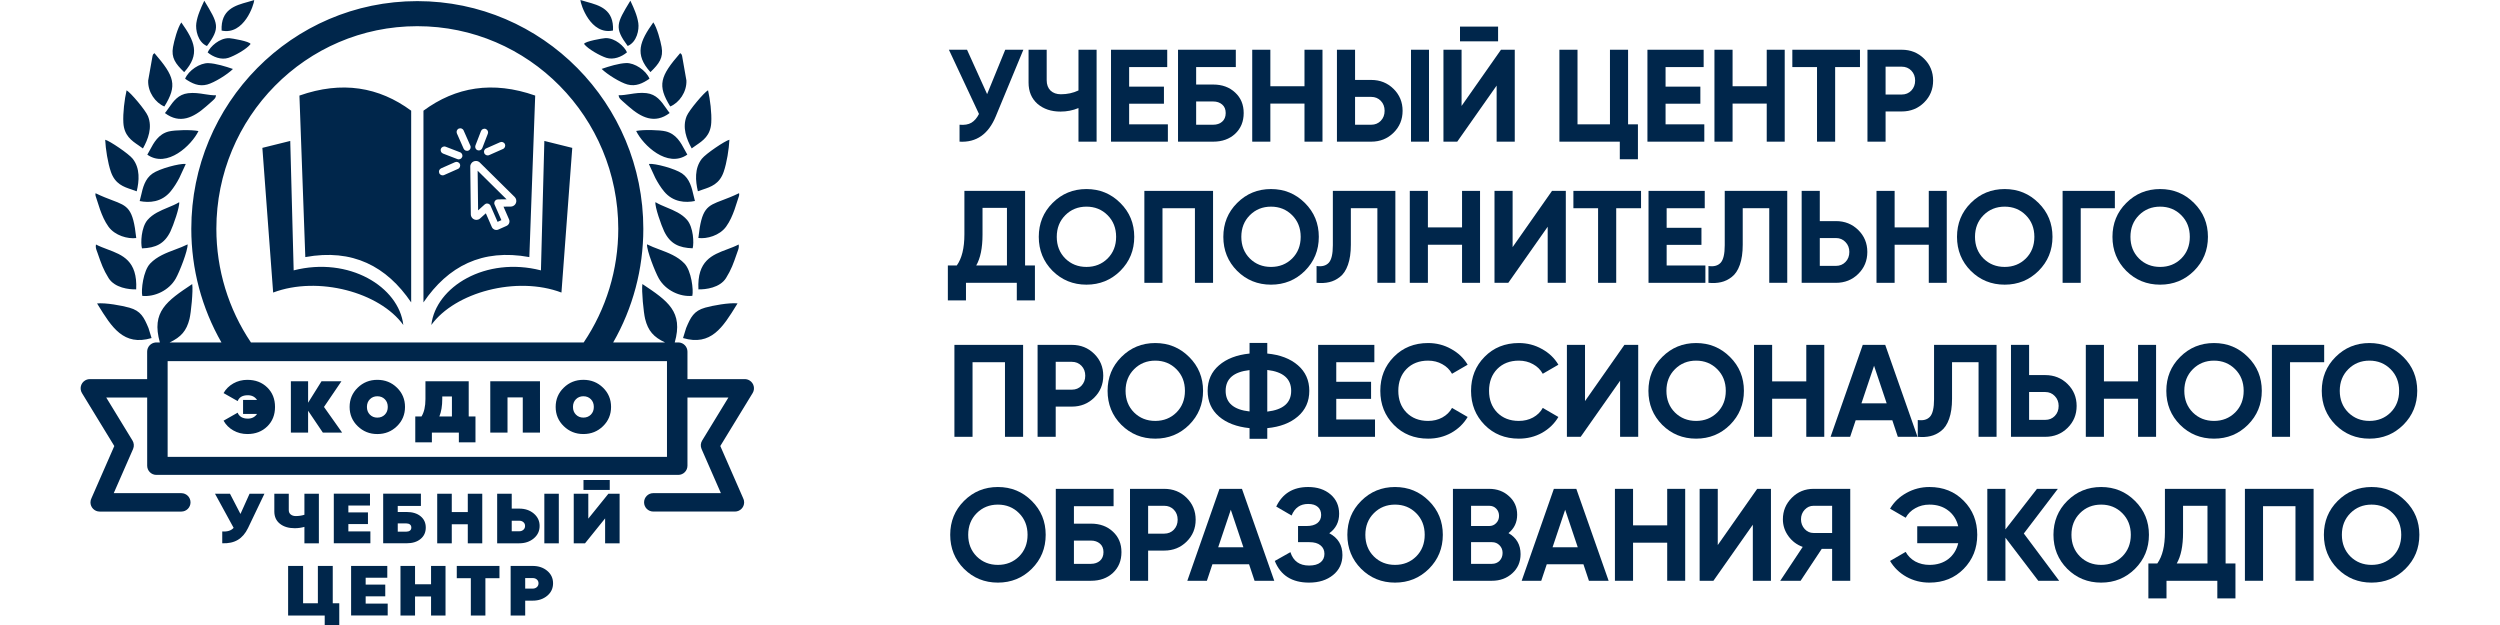
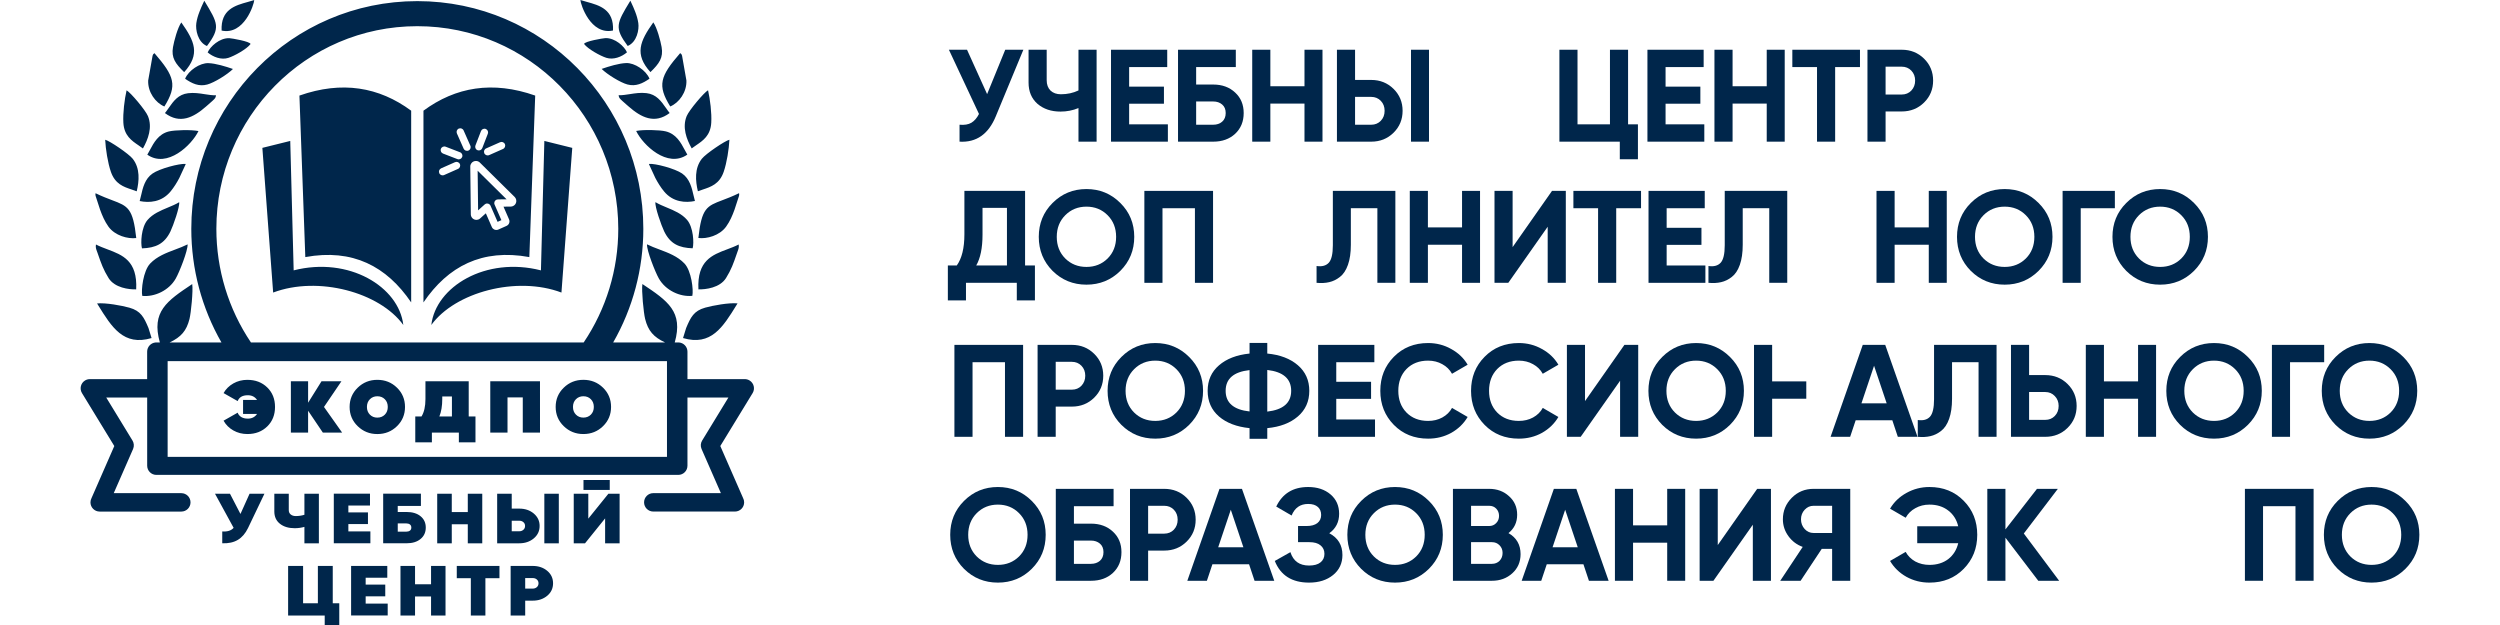
<svg xmlns="http://www.w3.org/2000/svg" width="200" height="50" viewBox="0 0 200 50" fill="none">
  <path d="M80.419 3.979H81.869L79.663 9.306C79.074 10.735 78.108 11.411 76.763 11.333V9.978C77.155 10.013 77.471 9.961 77.709 9.821C77.954 9.673 78.157 9.439 78.318 9.117L75.912 3.979H77.362L78.969 7.53L80.419 3.979Z" fill="#00264B" />
  <path d="M86.278 3.979H87.728V11.333H86.278V8.644C85.829 8.833 85.35 8.927 84.838 8.927C84.096 8.927 83.483 8.721 83 8.308C82.523 7.887 82.285 7.32 82.285 6.606V3.979H83.735V6.416C83.735 6.767 83.837 7.043 84.04 7.246C84.25 7.443 84.527 7.541 84.87 7.541C85.381 7.541 85.85 7.439 86.278 7.236V3.979Z" fill="#00264B" />
  <path d="M90.331 9.947H93.43V11.333H88.881V3.979H93.378V5.366H90.331V6.931H93.115V8.297H90.331V9.947Z" fill="#00264B" />
  <path d="M97.058 6.763C97.772 6.763 98.357 6.977 98.812 7.404C99.268 7.824 99.495 8.371 99.495 9.043C99.495 9.722 99.268 10.276 98.812 10.703C98.357 11.123 97.772 11.333 97.058 11.333H94.242V3.979H98.865V5.366H95.692V6.763H97.058ZM97.058 9.978C97.345 9.978 97.583 9.898 97.772 9.736C97.962 9.568 98.056 9.337 98.056 9.043C98.056 8.749 97.962 8.521 97.772 8.36C97.583 8.199 97.345 8.118 97.058 8.118H95.692V9.978H97.058Z" fill="#00264B" />
  <path d="M104.359 3.979H105.799V11.333H104.359V8.287H101.628V11.333H100.178V3.979H101.628V6.9H104.359V3.979Z" fill="#00264B" />
  <path d="M106.955 11.333V3.979H108.405V6.395H109.697C110.404 6.395 111 6.634 111.483 7.11C111.966 7.586 112.208 8.171 112.208 8.864C112.208 9.558 111.966 10.143 111.483 10.619C111 11.095 110.404 11.333 109.697 11.333H106.955ZM112.88 11.333V3.979H114.32V11.333H112.88ZM108.405 9.978H109.697C110.005 9.978 110.261 9.873 110.464 9.663C110.667 9.453 110.769 9.187 110.769 8.864C110.769 8.542 110.667 8.276 110.464 8.066C110.261 7.856 110.005 7.751 109.697 7.751H108.405V9.978Z" fill="#00264B" />
-   <path d="M116.8 3.307V2.13H119.847V3.307H116.8ZM119.731 11.333V6.847L116.579 11.333H115.476V3.979H116.926V8.476L120.078 3.979H121.181V11.333H119.731Z" fill="#00264B" />
  <path d="M130.246 9.947H131.034V12.741H129.584V11.333H124.752V3.979H126.201V9.947H128.797V3.979H130.246V9.947Z" fill="#00264B" />
  <path d="M133.245 9.947H136.345V11.333H131.795V3.979H136.292V5.366H133.245V6.931H136.029V8.297H133.245V9.947Z" fill="#00264B" />
  <path d="M141.338 3.979H142.777V11.333H141.338V8.287H138.606V11.333H137.156V3.979H138.606V6.9H141.338V3.979Z" fill="#00264B" />
  <path d="M148.798 3.979V5.366H146.812V11.333H145.362V5.366H143.387V3.979H148.798Z" fill="#00264B" />
  <path d="M152.139 3.979C152.847 3.979 153.442 4.217 153.925 4.693C154.409 5.17 154.65 5.755 154.65 6.448C154.65 7.141 154.409 7.726 153.925 8.203C153.442 8.679 152.847 8.917 152.139 8.917H150.847V11.333H149.397V3.979H152.139ZM152.139 7.562C152.447 7.562 152.703 7.457 152.906 7.246C153.109 7.029 153.211 6.763 153.211 6.448C153.211 6.126 153.109 5.86 152.906 5.65C152.703 5.439 152.447 5.334 152.139 5.334H150.847V7.562H152.139Z" fill="#00264B" />
  <path d="M82.006 21.239H82.794V24.034H81.344V22.626H77.278V24.034H75.828V21.239H76.542C76.949 20.672 77.152 19.841 77.152 18.749V15.271H82.006V21.239ZM78.097 21.239H80.556V16.627H78.602V18.77C78.602 19.834 78.433 20.657 78.097 21.239Z" fill="#00264B" />
  <path d="M89.626 21.67C88.884 22.405 87.98 22.773 86.916 22.773C85.851 22.773 84.948 22.405 84.205 21.67C83.47 20.927 83.102 20.02 83.102 18.948C83.102 17.877 83.47 16.973 84.205 16.238C84.948 15.495 85.851 15.124 86.916 15.124C87.98 15.124 88.884 15.495 89.626 16.238C90.369 16.973 90.74 17.877 90.74 18.948C90.74 20.02 90.369 20.927 89.626 21.67ZM85.224 20.682C85.679 21.13 86.243 21.354 86.916 21.354C87.588 21.354 88.152 21.13 88.607 20.682C89.062 20.227 89.29 19.649 89.29 18.948C89.29 18.248 89.062 17.67 88.607 17.215C88.152 16.76 87.588 16.532 86.916 16.532C86.243 16.532 85.679 16.76 85.224 17.215C84.769 17.67 84.541 18.248 84.541 18.948C84.541 19.649 84.769 20.227 85.224 20.682Z" fill="#00264B" />
  <path d="M97.044 15.271V22.626H95.594V16.658H92.999V22.626H91.549V15.271H97.044Z" fill="#00264B" />
-   <path d="M104.391 21.67C103.648 22.405 102.745 22.773 101.68 22.773C100.616 22.773 99.712 22.405 98.97 21.67C98.234 20.927 97.867 20.02 97.867 18.948C97.867 17.877 98.234 16.973 98.97 16.238C99.712 15.495 100.616 15.124 101.68 15.124C102.745 15.124 103.648 15.495 104.391 16.238C105.133 16.973 105.505 17.877 105.505 18.948C105.505 20.02 105.133 20.927 104.391 21.67ZM99.989 20.682C100.444 21.13 101.008 21.354 101.68 21.354C102.353 21.354 102.917 21.13 103.372 20.682C103.827 20.227 104.055 19.649 104.055 18.948C104.055 18.248 103.827 17.67 103.372 17.215C102.917 16.76 102.353 16.532 101.68 16.532C101.008 16.532 100.444 16.76 99.989 17.215C99.534 17.67 99.306 18.248 99.306 18.948C99.306 19.649 99.534 20.227 99.989 20.682Z" fill="#00264B" />
  <path d="M105.325 22.626V21.281C105.76 21.344 106.085 21.256 106.303 21.018C106.52 20.78 106.628 20.314 106.628 19.621V15.271H111.629V22.626H110.19V16.658H108.068V19.579C108.068 20.216 107.991 20.752 107.836 21.186C107.682 21.621 107.469 21.943 107.196 22.153C106.929 22.363 106.642 22.503 106.334 22.573C106.033 22.643 105.697 22.661 105.325 22.626Z" fill="#00264B" />
  <path d="M116.964 15.271H118.403V22.626H116.964V19.579H114.232V22.626H112.783V15.271H114.232V18.192H116.964V15.271Z" fill="#00264B" />
  <path d="M123.815 22.626V18.14L120.663 22.626H119.56V15.271H121.009V19.768L124.161 15.271H125.265V22.626H123.815Z" fill="#00264B" />
  <path d="M131.283 15.271V16.658H129.297V22.626H127.847V16.658H125.872V15.271H131.283Z" fill="#00264B" />
  <path d="M133.332 21.239H136.432V22.626H131.882V15.271H136.379V16.658H133.332V18.224H136.116V19.589H133.332V21.239Z" fill="#00264B" />
  <path d="M136.676 22.626V21.281C137.11 21.344 137.436 21.256 137.653 21.018C137.87 20.78 137.979 20.314 137.979 19.621V15.271H142.98V22.626H141.54V16.658H139.418V19.579C139.418 20.216 139.341 20.752 139.187 21.186C139.033 21.621 138.819 21.943 138.546 22.153C138.28 22.363 137.993 22.503 137.685 22.573C137.383 22.643 137.047 22.661 136.676 22.626Z" fill="#00264B" />
-   <path d="M146.875 17.688C147.583 17.688 148.178 17.926 148.661 18.402C149.145 18.878 149.386 19.463 149.386 20.157C149.386 20.85 149.145 21.435 148.661 21.911C148.178 22.388 147.583 22.626 146.875 22.626H144.133V15.271H145.583V17.688H146.875ZM146.875 21.27C147.184 21.27 147.439 21.165 147.642 20.955C147.845 20.745 147.947 20.479 147.947 20.157C147.947 19.841 147.845 19.579 147.642 19.369C147.439 19.152 147.184 19.043 146.875 19.043H145.583V21.27H146.875Z" fill="#00264B" />
  <path d="M154.302 15.271H155.741V22.626H154.302V19.579H151.57V22.626H150.12V15.271H151.57V18.192H154.302V15.271Z" fill="#00264B" />
  <path d="M163.085 21.67C162.343 22.405 161.439 22.773 160.375 22.773C159.31 22.773 158.407 22.405 157.664 21.67C156.929 20.927 156.561 20.02 156.561 18.948C156.561 17.877 156.929 16.973 157.664 16.238C158.407 15.495 159.31 15.124 160.375 15.124C161.439 15.124 162.343 15.495 163.085 16.238C163.828 16.973 164.199 17.877 164.199 18.948C164.199 20.02 163.828 20.927 163.085 21.67ZM158.683 20.682C159.138 21.13 159.702 21.354 160.375 21.354C161.047 21.354 161.611 21.13 162.066 20.682C162.522 20.227 162.749 19.649 162.749 18.948C162.749 18.248 162.522 17.67 162.066 17.215C161.611 16.76 161.047 16.532 160.375 16.532C159.702 16.532 159.138 16.76 158.683 17.215C158.228 17.67 158 18.248 158 18.948C158 19.649 158.228 20.227 158.683 20.682Z" fill="#00264B" />
  <path d="M169.189 15.271V16.658H166.458V22.626H165.008V15.271H169.189Z" fill="#00264B" />
  <path d="M175.521 21.67C174.778 22.405 173.875 22.773 172.81 22.773C171.746 22.773 170.842 22.405 170.1 21.67C169.364 20.927 168.997 20.02 168.997 18.948C168.997 17.877 169.364 16.973 170.1 16.238C170.842 15.495 171.746 15.124 172.81 15.124C173.875 15.124 174.778 15.495 175.521 16.238C176.263 16.973 176.635 17.877 176.635 18.948C176.635 20.02 176.263 20.927 175.521 21.67ZM171.119 20.682C171.574 21.13 172.138 21.354 172.81 21.354C173.483 21.354 174.047 21.13 174.502 20.682C174.957 20.227 175.185 19.649 175.185 18.948C175.185 18.248 174.957 17.67 174.502 17.215C174.047 16.76 173.483 16.532 172.81 16.532C172.138 16.532 171.574 16.76 171.119 17.215C170.664 17.67 170.436 18.248 170.436 18.948C170.436 19.649 170.664 20.227 171.119 20.682Z" fill="#00264B" />
  <path d="M81.848 27.59V34.945H80.398V28.977H77.803V34.945H76.353V27.59H81.848Z" fill="#00264B" />
  <path d="M85.749 27.59C86.457 27.59 87.052 27.828 87.535 28.305C88.019 28.781 88.26 29.366 88.26 30.059C88.26 30.753 88.019 31.337 87.535 31.814C87.052 32.29 86.457 32.528 85.749 32.528H84.457V34.945H83.007V27.59H85.749ZM85.749 31.173C86.058 31.173 86.313 31.068 86.516 30.858C86.719 30.641 86.821 30.374 86.821 30.059C86.821 29.737 86.719 29.471 86.516 29.261C86.313 29.051 86.058 28.946 85.749 28.946H84.457V31.173H85.749Z" fill="#00264B" />
  <path d="M95.131 33.989C94.388 34.724 93.485 35.092 92.42 35.092C91.356 35.092 90.452 34.724 89.71 33.989C88.974 33.246 88.607 32.339 88.607 31.267C88.607 30.196 88.974 29.292 89.71 28.557C90.452 27.814 91.356 27.443 92.42 27.443C93.485 27.443 94.388 27.814 95.131 28.557C95.873 29.292 96.245 30.196 96.245 31.267C96.245 32.339 95.873 33.246 95.131 33.989ZM90.729 33.001C91.184 33.449 91.748 33.673 92.42 33.673C93.093 33.673 93.657 33.449 94.112 33.001C94.567 32.546 94.795 31.968 94.795 31.267C94.795 30.567 94.567 29.989 94.112 29.534C93.657 29.079 93.093 28.851 92.42 28.851C91.748 28.851 91.184 29.079 90.729 29.534C90.274 29.989 90.046 30.567 90.046 31.267C90.046 31.968 90.274 32.546 90.729 33.001Z" fill="#00264B" />
  <path d="M103.83 29.219C104.439 29.744 104.744 30.427 104.744 31.267C104.744 32.108 104.439 32.791 103.83 33.316C103.221 33.842 102.405 34.153 101.382 34.251V35.102H99.964V34.251C98.934 34.146 98.118 33.834 97.516 33.316C96.913 32.791 96.612 32.108 96.612 31.267C96.612 30.427 96.913 29.748 97.516 29.229C98.118 28.704 98.934 28.389 99.964 28.284V27.433H101.382V28.284C102.405 28.382 103.221 28.693 103.83 29.219ZM101.382 32.928C102.657 32.78 103.294 32.227 103.294 31.267C103.294 30.301 102.657 29.744 101.382 29.597V32.928ZM98.052 31.267C98.052 32.227 98.689 32.777 99.964 32.917V29.608C98.689 29.748 98.052 30.301 98.052 31.267Z" fill="#00264B" />
  <path d="M106.901 33.558H110.001V34.945H105.452V27.59H109.948V28.977H106.901V30.543H109.686V31.908H106.901V33.558Z" fill="#00264B" />
  <path d="M114.249 35.092C113.143 35.092 112.229 34.724 111.507 33.989C110.786 33.253 110.425 32.346 110.425 31.267C110.425 30.182 110.786 29.275 111.507 28.546C112.229 27.811 113.143 27.443 114.249 27.443C114.915 27.443 115.528 27.601 116.088 27.916C116.655 28.224 117.097 28.644 117.412 29.177L116.162 29.902C115.98 29.573 115.72 29.317 115.384 29.135C115.048 28.946 114.67 28.851 114.249 28.851C113.535 28.851 112.957 29.075 112.516 29.523C112.082 29.972 111.865 30.553 111.865 31.267C111.865 31.975 112.082 32.553 112.516 33.001C112.957 33.449 113.535 33.673 114.249 33.673C114.67 33.673 115.048 33.582 115.384 33.4C115.727 33.211 115.987 32.956 116.162 32.633L117.412 33.358C117.097 33.891 116.659 34.314 116.099 34.63C115.538 34.938 114.922 35.092 114.249 35.092Z" fill="#00264B" />
  <path d="M121.509 35.092C120.402 35.092 119.488 34.724 118.767 33.989C118.045 33.253 117.684 32.346 117.684 31.267C117.684 30.182 118.045 29.275 118.767 28.546C119.488 27.811 120.402 27.443 121.509 27.443C122.174 27.443 122.787 27.601 123.347 27.916C123.915 28.224 124.356 28.644 124.671 29.177L123.421 29.902C123.239 29.573 122.98 29.317 122.643 29.135C122.307 28.946 121.929 28.851 121.509 28.851C120.794 28.851 120.216 29.075 119.775 29.523C119.341 29.972 119.124 30.553 119.124 31.267C119.124 31.975 119.341 32.553 119.775 33.001C120.216 33.449 120.794 33.673 121.509 33.673C121.929 33.673 122.307 33.582 122.643 33.4C122.987 33.211 123.246 32.956 123.421 32.633L124.671 33.358C124.356 33.891 123.918 34.314 123.358 34.63C122.797 34.938 122.181 35.092 121.509 35.092Z" fill="#00264B" />
  <path d="M129.607 34.945V30.459L126.455 34.945H125.352V27.59H126.801V32.087L129.953 27.59H131.057V34.945H129.607Z" fill="#00264B" />
  <path d="M138.399 33.989C137.656 34.724 136.753 35.092 135.688 35.092C134.624 35.092 133.72 34.724 132.978 33.989C132.242 33.246 131.874 32.339 131.874 31.267C131.874 30.196 132.242 29.292 132.978 28.557C133.72 27.814 134.624 27.443 135.688 27.443C136.753 27.443 137.656 27.814 138.399 28.557C139.141 29.292 139.513 30.196 139.513 31.267C139.513 32.339 139.141 33.246 138.399 33.989ZM133.997 33.001C134.452 33.449 135.016 33.673 135.688 33.673C136.361 33.673 136.924 33.449 137.38 33.001C137.835 32.546 138.063 31.968 138.063 31.267C138.063 30.567 137.835 29.989 137.38 29.534C136.924 29.079 136.361 28.851 135.688 28.851C135.016 28.851 134.452 29.079 133.997 29.534C133.541 29.989 133.314 30.567 133.314 31.267C133.314 31.968 133.541 32.546 133.997 33.001Z" fill="#00264B" />
-   <path d="M144.503 27.59H145.942V34.945H144.503V31.898H141.771V34.945H140.321V27.59H141.771V30.511H144.503V27.59Z" fill="#00264B" />
+   <path d="M144.503 27.59H145.942H144.503V31.898H141.771V34.945H140.321V27.59H141.771V30.511H144.503V27.59Z" fill="#00264B" />
  <path d="M151.826 34.945L151.385 33.621H148.454L148.012 34.945H146.447L149.021 27.59H150.818L153.402 34.945H151.826ZM148.916 32.266H150.933L149.925 29.261L148.916 32.266Z" fill="#00264B" />
  <path d="M153.421 34.945V33.6C153.855 33.663 154.181 33.575 154.398 33.337C154.615 33.099 154.724 32.633 154.724 31.94V27.59H159.725V34.945H158.285V28.977H156.163V31.898C156.163 32.535 156.086 33.071 155.932 33.505C155.778 33.94 155.564 34.262 155.291 34.472C155.025 34.682 154.738 34.822 154.429 34.892C154.128 34.962 153.792 34.98 153.421 34.945Z" fill="#00264B" />
  <path d="M163.62 30.007C164.328 30.007 164.923 30.245 165.406 30.721C165.89 31.197 166.131 31.782 166.131 32.476C166.131 33.169 165.89 33.754 165.406 34.23C164.923 34.706 164.328 34.945 163.62 34.945H160.878V27.59H162.328V30.007H163.62ZM163.62 33.589C163.928 33.589 164.184 33.484 164.387 33.274C164.59 33.064 164.692 32.798 164.692 32.476C164.692 32.16 164.59 31.898 164.387 31.688C164.184 31.471 163.928 31.362 163.62 31.362H162.328V33.589H163.62Z" fill="#00264B" />
  <path d="M171.046 27.59H172.486V34.945H171.046V31.898H168.315V34.945H166.865V27.59H168.315V30.511H171.046V27.59Z" fill="#00264B" />
  <path d="M179.83 33.989C179.088 34.724 178.184 35.092 177.12 35.092C176.055 35.092 175.151 34.724 174.409 33.989C173.673 33.246 173.306 32.339 173.306 31.267C173.306 30.196 173.673 29.292 174.409 28.557C175.151 27.814 176.055 27.443 177.12 27.443C178.184 27.443 179.088 27.814 179.83 28.557C180.573 29.292 180.944 30.196 180.944 31.267C180.944 32.339 180.573 33.246 179.83 33.989ZM175.428 33.001C175.883 33.449 176.447 33.673 177.12 33.673C177.792 33.673 178.356 33.449 178.811 33.001C179.266 32.546 179.494 31.968 179.494 31.267C179.494 30.567 179.266 29.989 178.811 29.534C178.356 29.079 177.792 28.851 177.12 28.851C176.447 28.851 175.883 29.079 175.428 29.534C174.973 29.989 174.745 30.567 174.745 31.267C174.745 31.968 174.973 32.546 175.428 33.001Z" fill="#00264B" />
  <path d="M185.934 27.59V28.977H183.203V34.945H181.753V27.59H185.934Z" fill="#00264B" />
  <path d="M192.266 33.989C191.523 34.724 190.62 35.092 189.555 35.092C188.49 35.092 187.587 34.724 186.844 33.989C186.109 33.246 185.741 32.339 185.741 31.267C185.741 30.196 186.109 29.292 186.844 28.557C187.587 27.814 188.49 27.443 189.555 27.443C190.62 27.443 191.523 27.814 192.266 28.557C193.008 29.292 193.379 30.196 193.379 31.267C193.379 32.339 193.008 33.246 192.266 33.989ZM187.864 33.001C188.319 33.449 188.883 33.673 189.555 33.673C190.228 33.673 190.791 33.449 191.247 33.001C191.702 32.546 191.93 31.968 191.93 31.267C191.93 30.567 191.702 29.989 191.247 29.534C190.791 29.079 190.228 28.851 189.555 28.851C188.883 28.851 188.319 29.079 187.864 29.534C187.408 29.989 187.181 30.567 187.181 31.267C187.181 31.968 187.408 32.546 187.864 33.001Z" fill="#00264B" />
  <path d="M82.541 45.506C81.799 46.242 80.895 46.609 79.831 46.609C78.766 46.609 77.863 46.242 77.12 45.506C76.385 44.764 76.017 43.857 76.017 42.785C76.017 41.713 76.385 40.81 77.12 40.074C77.863 39.332 78.766 38.961 79.831 38.961C80.895 38.961 81.799 39.332 82.541 40.074C83.284 40.81 83.655 41.713 83.655 42.785C83.655 43.857 83.284 44.764 82.541 45.506ZM78.139 44.519C78.595 44.967 79.159 45.191 79.831 45.191C80.503 45.191 81.067 44.967 81.522 44.519C81.978 44.063 82.205 43.486 82.205 42.785C82.205 42.085 81.978 41.507 81.522 41.051C81.067 40.596 80.503 40.369 79.831 40.369C79.159 40.369 78.595 40.596 78.139 41.051C77.684 41.507 77.456 42.085 77.456 42.785C77.456 43.486 77.684 44.063 78.139 44.519Z" fill="#00264B" />
  <path d="M87.28 41.892C87.994 41.892 88.579 42.106 89.034 42.533C89.49 42.953 89.717 43.499 89.717 44.172C89.717 44.851 89.49 45.405 89.034 45.832C88.579 46.252 87.994 46.462 87.28 46.462H84.464V39.108H89.087V40.495H85.914V41.892H87.28ZM87.28 45.107C87.567 45.107 87.805 45.026 87.994 44.865C88.183 44.697 88.278 44.466 88.278 44.172C88.278 43.878 88.183 43.65 87.994 43.489C87.805 43.328 87.567 43.247 87.28 43.247H85.914V45.107H87.28Z" fill="#00264B" />
  <path d="M93.142 39.108C93.849 39.108 94.445 39.346 94.928 39.822C95.411 40.299 95.653 40.883 95.653 41.577C95.653 42.27 95.411 42.855 94.928 43.331C94.445 43.808 93.849 44.046 93.142 44.046H91.85V46.462H90.4V39.108H93.142ZM93.142 42.691C93.45 42.691 93.706 42.585 93.909 42.375C94.112 42.158 94.213 41.892 94.213 41.577C94.213 41.255 94.112 40.989 93.909 40.778C93.706 40.568 93.45 40.463 93.142 40.463H91.85V42.691H93.142Z" fill="#00264B" />
  <path d="M100.365 46.462L99.924 45.139H96.993L96.552 46.462H94.986L97.56 39.108H99.357L101.941 46.462H100.365ZM97.455 43.783H99.472L98.464 40.778L97.455 43.783Z" fill="#00264B" />
  <path d="M106.343 42.659C107.044 43.03 107.394 43.611 107.394 44.403C107.394 45.061 107.145 45.594 106.648 46C106.151 46.406 105.51 46.609 104.725 46.609C103.359 46.609 102.445 46.032 101.983 44.876L103.233 44.172C103.458 44.886 103.955 45.243 104.725 45.243C105.125 45.243 105.429 45.16 105.639 44.991C105.849 44.823 105.955 44.596 105.955 44.309C105.955 44.021 105.849 43.794 105.639 43.626C105.436 43.457 105.142 43.373 104.757 43.373H103.843V42.081H104.536C104.9 42.081 105.184 42.004 105.387 41.85C105.59 41.689 105.692 41.472 105.692 41.199C105.692 40.925 105.604 40.712 105.429 40.558C105.254 40.397 104.995 40.316 104.652 40.316C104.021 40.316 103.58 40.624 103.328 41.241L102.099 40.526C102.596 39.483 103.447 38.961 104.652 38.961C105.38 38.961 105.976 39.157 106.438 39.549C106.9 39.941 107.131 40.46 107.131 41.104C107.131 41.762 106.869 42.281 106.343 42.659Z" fill="#00264B" />
  <path d="M114.313 45.506C113.57 46.242 112.667 46.609 111.602 46.609C110.537 46.609 109.634 46.242 108.892 45.506C108.156 44.764 107.788 43.857 107.788 42.785C107.788 41.713 108.156 40.81 108.892 40.074C109.634 39.332 110.537 38.961 111.602 38.961C112.667 38.961 113.57 39.332 114.313 40.074C115.055 40.81 115.426 41.713 115.426 42.785C115.426 43.857 115.055 44.764 114.313 45.506ZM109.911 44.519C110.366 44.967 110.93 45.191 111.602 45.191C112.275 45.191 112.838 44.967 113.294 44.519C113.749 44.063 113.977 43.486 113.977 42.785C113.977 42.085 113.749 41.507 113.294 41.051C112.838 40.596 112.275 40.369 111.602 40.369C110.93 40.369 110.366 40.596 109.911 41.051C109.455 41.507 109.228 42.085 109.228 42.785C109.228 43.486 109.455 44.063 109.911 44.519Z" fill="#00264B" />
  <path d="M120.679 42.648C121.324 43.02 121.646 43.58 121.646 44.33C121.646 44.953 121.425 45.464 120.984 45.863C120.543 46.263 120 46.462 119.356 46.462H116.235V39.108H119.135C119.765 39.108 120.294 39.304 120.722 39.696C121.156 40.081 121.373 40.575 121.373 41.178C121.373 41.787 121.142 42.277 120.679 42.648ZM119.135 40.463H117.685V42.081H119.135C119.359 42.081 119.545 42.004 119.692 41.85C119.846 41.696 119.923 41.503 119.923 41.272C119.923 41.041 119.849 40.848 119.702 40.694C119.555 40.54 119.366 40.463 119.135 40.463ZM119.356 45.107C119.601 45.107 119.804 45.026 119.965 44.865C120.126 44.697 120.207 44.487 120.207 44.235C120.207 43.99 120.126 43.787 119.965 43.626C119.804 43.457 119.601 43.373 119.356 43.373H117.685V45.107H119.356Z" fill="#00264B" />
  <path d="M127.114 46.462L126.673 45.139H123.742L123.3 46.462H121.735L124.309 39.108H126.106L128.69 46.462H127.114ZM124.204 43.783H126.221L125.213 40.778L124.204 43.783Z" fill="#00264B" />
  <path d="M133.376 39.108H134.815V46.462H133.376V43.415H130.644V46.462H129.194V39.108H130.644V42.029H133.376V39.108Z" fill="#00264B" />
  <path d="M140.226 46.462V41.976L137.074 46.462H135.971V39.108H137.421V43.605L140.573 39.108H141.676V46.462H140.226Z" fill="#00264B" />
  <path d="M148.02 39.108V46.462H146.57V43.909H145.74L144.049 46.462H142.42L144.217 43.752C143.748 43.584 143.366 43.296 143.072 42.89C142.778 42.484 142.631 42.036 142.631 41.545C142.631 40.873 142.869 40.299 143.345 39.822C143.821 39.346 144.399 39.108 145.079 39.108H148.02ZM145.079 42.638H146.57V40.463H145.079C144.805 40.463 144.571 40.568 144.375 40.778C144.179 40.989 144.08 41.244 144.08 41.545C144.08 41.846 144.179 42.106 144.375 42.323C144.571 42.533 144.805 42.638 145.079 42.638Z" fill="#00264B" />
  <path d="M154.356 38.961C155.463 38.961 156.377 39.328 157.098 40.064C157.819 40.792 158.18 41.699 158.18 42.785C158.18 43.864 157.819 44.771 157.098 45.506C156.377 46.242 155.463 46.609 154.356 46.609C153.69 46.609 153.078 46.455 152.517 46.147C151.957 45.832 151.519 45.408 151.204 44.876L152.454 44.151C152.629 44.473 152.885 44.729 153.221 44.918C153.564 45.1 153.943 45.191 154.356 45.191C154.951 45.191 155.452 45.037 155.858 44.729C156.264 44.413 156.531 43.99 156.657 43.457H153.379V42.102H156.657C156.531 41.57 156.264 41.15 155.858 40.841C155.452 40.526 154.951 40.369 154.356 40.369C153.943 40.369 153.568 40.463 153.232 40.652C152.895 40.834 152.636 41.09 152.454 41.419L151.204 40.694C151.519 40.162 151.957 39.742 152.517 39.434C153.085 39.118 153.697 38.961 154.356 38.961Z" fill="#00264B" />
  <path d="M164.732 46.462H163.062L160.435 43.016V46.462H158.985V39.108H160.435V42.354L162.957 39.108H164.627L161.906 42.68L164.732 46.462Z" fill="#00264B" />
-   <path d="M170.801 45.506C170.059 46.242 169.155 46.609 168.091 46.609C167.026 46.609 166.123 46.242 165.38 45.506C164.645 44.764 164.277 43.857 164.277 42.785C164.277 41.713 164.645 40.81 165.38 40.074C166.123 39.332 167.026 38.961 168.091 38.961C169.155 38.961 170.059 39.332 170.801 40.074C171.544 40.81 171.915 41.713 171.915 42.785C171.915 43.857 171.544 44.764 170.801 45.506ZM166.399 44.519C166.854 44.967 167.418 45.191 168.091 45.191C168.763 45.191 169.327 44.967 169.782 44.519C170.237 44.063 170.465 43.486 170.465 42.785C170.465 42.085 170.237 41.507 169.782 41.051C169.327 40.596 168.763 40.369 168.091 40.369C167.418 40.369 166.854 40.596 166.399 41.051C165.944 41.507 165.716 42.085 165.716 42.785C165.716 43.486 165.944 44.063 166.399 44.519Z" fill="#00264B" />
-   <path d="M178.048 45.075H178.836V47.87H177.386V46.462H173.32V47.87H171.87V45.075H172.585C172.991 44.508 173.194 43.678 173.194 42.585V39.108H178.048V45.075ZM174.14 45.075H176.598V40.463H174.644V42.606C174.644 43.671 174.476 44.494 174.14 45.075Z" fill="#00264B" />
  <path d="M185.088 39.108V46.462H183.638V40.495H181.043V46.462H179.593V39.108H185.088Z" fill="#00264B" />
  <path d="M192.435 45.506C191.693 46.242 190.789 46.609 189.725 46.609C188.66 46.609 187.756 46.242 187.014 45.506C186.279 44.764 185.911 43.857 185.911 42.785C185.911 41.713 186.279 40.81 187.014 40.074C187.756 39.332 188.66 38.961 189.725 38.961C190.789 38.961 191.693 39.332 192.435 40.074C193.178 40.81 193.549 41.713 193.549 42.785C193.549 43.857 193.178 44.764 192.435 45.506ZM188.033 44.519C188.488 44.967 189.052 45.191 189.725 45.191C190.397 45.191 190.961 44.967 191.416 44.519C191.871 44.063 192.099 43.486 192.099 42.785C192.099 42.085 191.871 41.507 191.416 41.051C190.961 40.596 190.397 40.369 189.725 40.369C189.052 40.369 188.488 40.596 188.033 41.051C187.578 41.507 187.35 42.085 187.35 42.785C187.35 43.486 187.578 44.063 188.033 44.519Z" fill="#00264B" />
  <g clip-path="url(#clip0_2629_2248)">
    <path fill-rule="evenodd" clip-rule="evenodd" d="M51.76 19.546C52.069 19.702 52.406 19.828 52.748 19.957C53.466 20.226 54.206 20.504 54.755 21.079C55.314 21.664 55.491 23.209 55.386 23.667C54.398 23.767 53.249 23.234 52.707 22.278C52.409 21.751 51.734 20.037 51.76 19.546ZM59.004 24.271L58.924 24.401C57.832 26.172 56.886 27.706 54.643 27.044L54.891 26.242C55.254 25.379 55.502 24.868 56.417 24.611C57.013 24.443 58.325 24.2 59.004 24.271ZM59.094 19.557C59.131 19.779 59.081 19.914 59.01 20.108L59.01 20.109L59.009 20.11C58.995 20.148 58.981 20.188 58.966 20.232L58.922 20.358C58.682 21.051 58.5 21.577 58.081 22.245C57.59 23.028 56.449 23.163 55.874 23.15C55.759 20.849 56.975 20.394 58.176 19.945C58.491 19.827 58.805 19.709 59.093 19.559L59.094 19.557ZM55.831 15.3C55.634 14.477 55.547 13.473 56.146 12.703C56.463 12.298 58.009 11.255 58.353 11.179C58.316 11.922 58.147 13.018 57.895 13.747C57.56 14.721 56.87 14.949 56.236 15.159C56.097 15.205 55.961 15.25 55.831 15.302V15.3ZM59.125 15.454C59.127 15.472 59.129 15.486 59.13 15.498C59.137 15.546 59.138 15.553 59.123 15.665L58.762 16.771C58.596 17.233 58.398 17.701 58.09 18.129C57.568 18.852 56.539 19.126 55.869 19.039C56.128 16.644 56.543 16.487 57.792 16.015C58.159 15.877 58.597 15.711 59.125 15.454ZM54.567 13.878C54.005 13.49 52.406 13.06 51.92 13.114C51.921 13.117 51.922 13.12 51.922 13.123C51.922 13.125 51.922 13.127 51.922 13.13V13.133C51.922 13.148 51.922 13.163 51.937 13.178L52.428 14.242C52.622 14.608 52.85 14.982 53.122 15.311C53.842 16.184 54.845 16.236 55.595 16.079C55.555 15.949 55.522 15.8 55.486 15.64C55.35 15.043 55.182 14.301 54.567 13.878ZM52.435 16.172C52.711 16.339 53.026 16.47 53.348 16.603C53.933 16.846 54.539 17.097 54.966 17.592C55.476 18.186 55.529 19.457 55.412 19.864C54.325 19.827 53.618 19.512 53.133 18.508C52.907 18.04 52.376 16.532 52.435 16.172ZM54.414 4.249C54.453 4.292 54.473 4.304 54.488 4.313C54.512 4.327 54.518 4.331 54.564 4.455L54.913 6.438C54.949 7.368 54.332 8.218 53.62 8.517C52.568 6.821 52.805 6.105 54.414 4.249ZM53.572 9.042C52.37 9.949 51.287 9.394 50.292 8.52C50.234 8.47 50.179 8.422 50.124 8.374L50.123 8.374C50.012 8.277 49.905 8.184 49.79 8.078L49.787 8.076C49.546 7.853 49.525 7.834 49.488 7.618C49.788 7.625 50.085 7.578 50.394 7.529C50.807 7.464 51.24 7.395 51.721 7.451C52.51 7.544 52.896 8.095 53.264 8.622C53.365 8.766 53.465 8.909 53.572 9.04L53.572 9.042ZM52.265 1.789C51.189 3.304 50.741 4.34 52.035 5.768C52.738 5.089 53.079 4.614 52.929 3.763C52.846 3.285 52.562 2.209 52.265 1.789ZM51.961 6.295C51.417 6.672 50.861 6.939 50.193 6.758C49.635 6.608 48.57 5.951 48.131 5.513C48.72 5.309 49.501 5.067 50.095 5.045C50.765 5.021 51.682 5.62 51.959 6.295L51.961 6.295ZM50.428 0.054L50.429 0.057L50.41 0.088C49.332 1.867 49.125 2.209 50.216 3.678C50.954 3.367 51.143 2.368 51.065 1.844C51.017 1.528 50.934 1.245 50.812 0.929C50.694 0.625 50.622 0.471 50.521 0.255L50.521 0.253C50.493 0.194 50.463 0.13 50.429 0.057L50.43 0.055L50.428 0.054ZM50.156 4.188C49.723 4.554 49.074 4.806 48.505 4.625C48.022 4.471 47.037 3.927 46.724 3.516C46.772 3.307 48.239 3.056 48.431 3.049C49.211 3.022 49.962 3.726 50.158 4.186L50.156 4.188ZM46.432 0C46.592 0.053 46.763 0.1 46.938 0.148C47.961 0.431 49.124 0.751 49.04 2.44C47.242 2.827 46.448 0.351 46.432 0ZM50.893 10.478C51.433 11.601 53.395 13.484 54.986 12.368C54.917 12.255 54.851 12.13 54.782 12.001C54.467 11.411 54.1 10.722 53.266 10.511C52.787 10.389 51.445 10.361 50.893 10.476V10.478ZM54.934 9.287C54.564 10.191 54.921 11.132 55.335 11.871V11.873C55.446 11.787 55.566 11.706 55.689 11.623C56.241 11.249 56.842 10.842 56.901 9.816C56.946 9.044 56.809 7.945 56.644 7.22C56.333 7.387 55.128 8.813 54.934 9.287ZM14.018 19.962C14.361 19.833 14.699 19.706 15.009 19.55C15.034 20.04 14.36 21.755 14.06 22.282C13.52 23.236 12.372 23.769 11.383 23.671C11.278 23.212 11.456 21.668 12.014 21.083C12.562 20.509 13.301 20.231 14.018 19.962ZM7.766 24.276L7.765 24.274L7.764 24.276L7.766 24.276ZM7.766 24.276L7.846 24.405C8.938 26.175 9.884 27.708 12.126 27.045L11.879 26.244C11.517 25.382 11.267 24.872 10.352 24.615C9.759 24.447 8.446 24.204 7.766 24.276ZM7.76 20.117C7.687 19.92 7.637 19.785 7.676 19.559C7.965 19.71 8.279 19.828 8.595 19.947C9.794 20.397 11.01 20.853 10.895 23.15C10.321 23.166 9.181 23.031 8.688 22.249C8.268 21.576 8.086 21.051 7.845 20.355L7.804 20.236C7.789 20.193 7.774 20.154 7.76 20.117ZM10.621 12.705C11.223 13.476 11.134 14.479 10.938 15.302L10.936 15.304C10.806 15.252 10.669 15.206 10.529 15.16C9.897 14.951 9.207 14.723 8.872 13.748C8.62 13.02 8.451 11.924 8.415 11.18C8.759 11.257 10.306 12.304 10.621 12.705ZM7.641 15.483L7.645 15.458C8.173 15.715 8.612 15.881 8.978 16.019C10.227 16.49 10.642 16.646 10.9 19.043C10.232 19.13 9.2 18.856 8.677 18.132C8.372 17.705 8.174 17.237 8.007 16.775L7.646 15.667C7.631 15.555 7.632 15.548 7.639 15.498L7.641 15.483ZM12.202 13.883C12.764 13.491 14.362 13.064 14.849 13.116L14.851 13.116C14.85 13.123 14.85 13.129 14.849 13.136C14.849 13.151 14.848 13.165 14.834 13.181L14.342 14.244C14.149 14.612 13.919 14.984 13.647 15.315C12.927 16.188 11.924 16.24 11.174 16.083C11.215 15.951 11.249 15.799 11.286 15.637C11.421 15.041 11.589 14.304 12.202 13.883ZM13.424 16.607C13.745 16.474 14.059 16.344 14.335 16.177C14.391 16.538 13.862 18.047 13.636 18.514C13.151 19.518 12.443 19.832 11.358 19.87C11.24 19.461 11.293 18.192 11.802 17.598C12.23 17.102 12.838 16.85 13.424 16.607ZM12.281 4.318C12.296 4.309 12.316 4.296 12.356 4.253C13.964 6.11 14.2 6.824 13.15 8.52C12.437 8.221 11.819 7.373 11.854 6.443L12.206 4.458C12.251 4.336 12.257 4.332 12.281 4.318ZM16.478 8.526C15.482 9.4 14.399 9.952 13.198 9.048L13.196 9.046V9.044C13.303 8.913 13.403 8.77 13.504 8.626C13.872 8.1 14.258 7.55 15.049 7.457C15.53 7.401 15.963 7.469 16.377 7.535C16.685 7.583 16.982 7.63 17.281 7.623C17.244 7.841 17.224 7.86 16.98 8.084C16.872 8.183 16.77 8.272 16.665 8.363C16.604 8.415 16.542 8.469 16.478 8.526ZM13.84 3.767C13.923 3.289 14.206 2.215 14.506 1.795C15.58 3.31 16.03 4.342 14.734 5.772C14.029 5.093 13.69 4.617 13.84 3.767ZM14.81 6.301C15.353 6.678 15.909 6.943 16.576 6.763C17.135 6.614 18.198 5.959 18.636 5.518C18.048 5.315 17.267 5.073 16.672 5.051C16.002 5.028 15.084 5.626 14.808 6.301L14.81 6.301ZM16.263 0.23C16.287 0.178 16.314 0.122 16.343 0.06L16.36 0.087C17.443 1.872 17.65 2.213 16.556 3.682C15.818 3.371 15.628 2.373 15.706 1.848C15.754 1.532 15.836 1.251 15.96 0.934C16.081 0.619 16.154 0.463 16.263 0.23ZM18.264 4.631C17.696 4.812 17.047 4.56 16.613 4.194V4.192C16.811 3.73 17.563 3.031 18.34 3.053C18.533 3.062 19.997 3.311 20.045 3.522C19.734 3.935 18.747 4.477 18.264 4.631ZM19.834 0.154C20.009 0.106 20.179 0.058 20.339 0.006C20.323 0.357 19.529 2.833 17.729 2.446C17.649 0.757 18.811 0.436 19.834 0.154ZM11.785 12.374C13.376 13.49 15.336 11.606 15.878 10.484H15.876C15.325 10.367 13.985 10.397 13.503 10.517C12.672 10.727 12.305 11.416 11.99 12.005C11.921 12.135 11.854 12.26 11.785 12.374ZM11.837 9.291C12.207 10.197 11.848 11.139 11.434 11.877C11.323 11.791 11.203 11.709 11.08 11.626C10.529 11.252 9.927 10.845 9.869 9.82C9.825 9.048 9.96 7.949 10.127 7.226C10.44 7.391 11.645 8.817 11.837 9.291ZM53.979 27.397C54.678 24.932 53.427 24.077 51.391 22.722C51.312 23.253 51.489 25.029 51.611 25.517C51.849 26.464 52.28 26.961 53.205 27.397H49.839H49.054C50.629 24.648 51.466 21.522 51.466 18.304C51.466 8.299 43.422 0.09 33.385 0.09C23.349 0.09 15.304 8.299 15.304 18.304C15.304 21.522 16.141 24.648 17.716 27.397H16.926H13.57C14.49 26.961 14.92 26.466 15.159 25.519C15.282 25.031 15.459 23.257 15.378 22.726C13.343 24.082 12.092 24.935 12.789 27.397H12.454C12.072 27.426 11.772 27.744 11.772 28.132V30.328L7.186 30.331C7.055 30.33 6.923 30.365 6.803 30.438C6.457 30.649 6.347 31.101 6.559 31.448L9.144 35.683L7.323 39.844C7.268 39.948 7.237 40.064 7.237 40.189C7.237 40.596 7.566 40.926 7.973 40.926H14.506C14.912 40.926 15.242 40.596 15.242 40.189C15.242 39.782 14.912 39.453 14.506 39.453L14.508 39.451H9.1L10.646 35.92C10.745 35.692 10.719 35.442 10.599 35.244L8.498 31.801H11.774V37.255C11.774 37.662 12.103 37.992 12.51 37.992H54.261C54.668 37.992 54.997 37.662 54.997 37.255V31.801H58.273L56.172 35.244C56.051 35.442 56.026 35.693 56.125 35.92L57.671 39.451H52.263C51.856 39.451 51.526 39.781 51.526 40.188C51.526 40.595 51.856 40.924 52.263 40.924H58.796C59.203 40.924 59.532 40.595 59.532 40.188C59.532 40.063 59.501 39.946 59.446 39.843L57.624 35.682L60.21 31.447C60.422 31.1 60.312 30.648 59.965 30.437C59.846 30.364 59.712 30.33 59.583 30.328H54.997V28.132C54.997 27.744 54.696 27.426 54.316 27.397H53.979ZM13.411 36.551V28.892H53.358V36.551H13.411ZM21.326 27.397H20.076C18.274 24.722 17.309 21.567 17.309 18.304C17.309 9.406 24.455 2.095 33.385 2.095C42.316 2.095 49.462 9.405 49.462 18.304C49.462 21.567 48.497 24.722 46.694 27.397H45.444H44.194H22.576H21.326ZM21.155 39.498H19.965L19.237 41.117L18.398 39.498H17.2L18.69 42.227C18.495 42.45 18.191 42.546 17.78 42.516V43.462C18.273 43.482 18.69 43.391 19.025 43.192C19.36 42.992 19.633 42.676 19.841 42.245L21.155 39.498ZM25.51 39.498H24.353V39.5V41.182C24.132 41.25 23.902 41.285 23.663 41.285C23.497 41.285 23.364 41.243 23.259 41.159C23.155 41.077 23.102 40.959 23.102 40.809V39.5H21.946V40.916C21.946 41.334 22.095 41.663 22.394 41.9C22.693 42.138 23.088 42.257 23.578 42.257C23.848 42.257 24.105 42.22 24.353 42.15V43.464H25.51V39.498ZM27.869 42.511H29.631V43.462H26.704V39.496H29.599V40.442H27.869V40.992H29.437V41.927H27.869V42.509V42.511ZM33.646 41.299C33.37 41.073 32.998 40.959 32.534 40.959H31.819V40.477H33.673V39.496H30.654V43.462H32.534C32.998 43.462 33.369 43.347 33.646 43.117C33.924 42.888 34.062 42.584 34.062 42.206C34.062 41.829 33.924 41.525 33.646 41.299ZM32.792 42.452C32.716 42.506 32.615 42.534 32.49 42.534L31.82 42.534V41.872H32.49C32.617 41.872 32.716 41.899 32.792 41.956C32.868 42.012 32.906 42.097 32.906 42.206C32.906 42.315 32.868 42.397 32.792 42.452ZM38.581 39.498H37.423V40.966H36.142V39.498H34.977V43.464H36.142V41.94H37.423V43.464H38.581V39.498ZM39.773 39.498V43.464H41.543C42.002 43.464 42.389 43.333 42.701 43.072C43.013 42.812 43.17 42.48 43.17 42.075C43.17 41.676 43.013 41.344 42.701 41.081C42.389 40.819 42.004 40.689 41.543 40.689H40.938V39.498H39.773ZM43.547 39.498V43.464H44.705V39.498H43.547ZM41.543 42.501H40.938V41.658H41.543C41.674 41.658 41.783 41.696 41.871 41.773C41.961 41.849 42.005 41.951 42.005 42.075C42.005 42.201 41.961 42.303 41.871 42.382C41.782 42.462 41.674 42.501 41.543 42.501ZM46.679 38.399V39.193H48.78V38.399H46.679ZM48.409 41.471V43.464H48.411H49.569V39.498H48.672L47.064 41.491V39.498H45.899V43.464H46.803L48.409 41.471ZM27.142 48.26H26.621H26.62V45.275H25.43V48.26H24.247V45.275H23.049V49.24H25.977V50H27.142V48.26ZM31.016 48.288H29.253V48.286V47.704H30.821V46.77H29.253V46.219H30.983V45.274H28.088V49.239H31.016V48.288ZM35.642 45.275H34.484V46.743H33.203V45.275H32.038V49.24H33.203V47.717H34.484V49.24H35.642V45.275ZM39.957 46.256V45.275H39.955H36.542V46.256H37.667V49.24H38.832V46.256H39.957ZM43.778 45.666C43.466 45.405 43.08 45.275 42.62 45.275H40.851V49.24H42.016V48.052H42.62C43.08 48.052 43.464 47.922 43.778 47.661C44.089 47.4 44.245 47.068 44.245 46.663C44.245 46.259 44.089 45.927 43.778 45.666ZM42.949 46.969C42.86 47.048 42.751 47.088 42.62 47.088V47.089H42.016V46.245H42.62C42.751 46.245 42.86 46.283 42.949 46.361C43.037 46.437 43.081 46.54 43.081 46.663C43.081 46.787 43.038 46.889 42.949 46.969ZM40.526 15.944L38.212 13.657L38.248 16.83L38.776 16.355C38.799 16.335 38.825 16.317 38.855 16.304C39.004 16.24 39.177 16.308 39.242 16.456L39.806 17.748L40.111 17.612L39.565 16.362C39.55 16.327 39.541 16.288 39.541 16.247C39.54 16.085 39.67 15.953 39.832 15.952L40.526 15.944ZM38.375 12.993L41.173 15.757L41.192 15.778C41.236 15.831 41.264 15.884 41.281 15.933L41.287 15.954C41.302 16.003 41.306 16.043 41.306 16.075L41.303 16.113C41.295 16.22 41.25 16.316 41.18 16.388L41.154 16.412C41.078 16.48 40.977 16.523 40.868 16.526L40.28 16.533L40.724 17.55C40.768 17.651 40.767 17.759 40.731 17.852L40.731 17.853C40.694 17.947 40.622 18.026 40.524 18.071L39.864 18.365C39.842 18.375 39.818 18.382 39.793 18.388L39.789 18.389C39.774 18.392 39.755 18.395 39.735 18.396C39.716 18.398 39.697 18.398 39.678 18.396L39.657 18.394C39.627 18.391 39.593 18.384 39.552 18.366L39.526 18.353C39.491 18.335 39.459 18.312 39.431 18.285C39.396 18.25 39.367 18.208 39.346 18.16L38.867 17.064L38.399 17.484C38.364 17.515 38.321 17.541 38.275 17.558L38.241 17.57C38.2 17.582 38.157 17.59 38.113 17.59C38.1 17.59 38.087 17.589 38.074 17.587C37.967 17.578 37.871 17.532 37.799 17.461C37.719 17.382 37.667 17.271 37.665 17.148V17.143H37.664L37.665 17.12L37.622 13.324C37.621 13.219 37.658 13.124 37.717 13.049C37.759 12.996 37.813 12.953 37.873 12.923C37.933 12.894 38.001 12.877 38.072 12.877C38.167 12.876 38.265 12.905 38.35 12.972L38.375 12.994V12.993ZM36.552 10.675C36.487 10.526 36.554 10.353 36.703 10.287C36.851 10.222 37.025 10.289 37.09 10.438L37.629 11.656C37.694 11.804 37.627 11.978 37.478 12.043C37.33 12.108 37.156 12.041 37.091 11.893L36.552 10.675ZM39.131 12.409C38.982 12.474 38.808 12.407 38.743 12.258C38.678 12.11 38.745 11.936 38.894 11.871L40.005 11.379C40.153 11.314 40.327 11.381 40.392 11.529C40.457 11.678 40.39 11.851 40.241 11.917L39.131 12.409ZM35.529 14.004C35.38 14.069 35.206 14.002 35.141 13.853C35.076 13.705 35.143 13.531 35.292 13.466L36.403 12.974C36.551 12.909 36.725 12.976 36.79 13.125C36.855 13.273 36.788 13.447 36.639 13.512L35.529 14.004ZM38.48 10.484C38.539 10.333 38.709 10.258 38.86 10.316C39.011 10.375 39.086 10.545 39.028 10.696L38.582 11.849C38.524 12 38.354 12.075 38.203 12.017C38.052 11.958 37.977 11.788 38.035 11.637L38.48 10.484ZM35.441 12.284C35.29 12.226 35.215 12.056 35.273 11.905C35.331 11.754 35.502 11.679 35.653 11.737L36.805 12.182C36.957 12.24 37.032 12.41 36.973 12.561C36.915 12.712 36.745 12.787 36.594 12.729L35.441 12.284ZM23.22 11.275L23.493 21.63C27.916 20.497 31.911 22.942 32.265 25.998C30.373 23.383 25.449 22.047 21.852 23.404L20.989 11.829L23.22 11.275ZM32.894 8.855C30.313 6.953 27.359 6.45 23.954 7.646L24.425 20.567C28.21 19.875 30.926 21.299 32.894 24.192V8.855ZM33.876 8.855H33.877V24.192C35.846 21.299 38.562 19.875 42.347 20.567L42.816 7.646C39.411 6.45 36.457 6.953 33.876 8.855ZM34.505 25.998C34.859 22.942 38.853 20.497 43.275 21.63L43.548 11.275L45.781 11.83L44.916 23.404C41.321 22.048 36.397 23.383 34.505 25.998ZM19.794 30.387L19.794 30.388C20.436 30.388 20.964 30.591 21.379 30.995C21.794 31.4 22.002 31.921 22.002 32.555C22.002 33.19 21.794 33.71 21.379 34.115C20.964 34.52 20.436 34.723 19.794 34.723C19.379 34.723 19.002 34.627 18.666 34.435C18.328 34.244 18.068 33.984 17.885 33.655L19.013 33.014C19.063 33.156 19.157 33.271 19.295 33.359C19.434 33.447 19.611 33.49 19.826 33.49C20.147 33.49 20.393 33.365 20.566 33.113H19.445V31.996H20.566C20.394 31.745 20.148 31.619 19.826 31.619C19.407 31.619 19.134 31.775 19.013 32.087L17.885 31.447C18.068 31.124 18.328 30.867 18.666 30.674C19.003 30.483 19.379 30.387 19.794 30.387ZM27.372 34.609L25.919 32.556L27.313 30.503H25.72L24.648 32.219V30.503H23.27V34.608H24.648V32.859L25.828 34.608L27.372 34.609ZM31.758 34.095C31.33 34.514 30.805 34.724 30.185 34.724C29.571 34.724 29.048 34.514 28.617 34.095C28.184 33.676 27.969 33.164 27.969 32.555C27.969 31.948 28.184 31.434 28.617 31.015C29.048 30.596 29.572 30.387 30.185 30.387C30.805 30.387 31.33 30.596 31.758 31.015C32.187 31.434 32.401 31.947 32.401 32.555C32.401 33.163 32.187 33.676 31.758 34.095ZM29.591 33.171C29.749 33.331 29.947 33.41 30.185 33.41C30.428 33.41 30.63 33.329 30.787 33.171C30.945 33.012 31.022 32.807 31.022 32.555C31.022 32.304 30.945 32.098 30.787 31.939C30.629 31.78 30.428 31.701 30.185 31.701C29.947 31.701 29.749 31.781 29.591 31.939C29.433 32.098 29.354 32.303 29.354 32.555C29.354 32.806 29.433 33.012 29.591 33.171ZM37.497 30.502V33.319H38.038V35.386H36.709V34.608H34.551V35.386H33.222V33.319H33.72C33.931 32.979 34.036 32.514 34.036 31.923V30.502H37.497ZM35.149 33.319H36.154V31.717H35.381V31.923C35.381 32.471 35.304 32.936 35.149 33.319ZM43.199 30.502L43.2 34.608H41.822V31.791H40.601V34.608H39.222V30.502H43.199ZM48.242 34.094C47.813 34.513 47.289 34.723 46.669 34.723C46.055 34.723 45.532 34.513 45.101 34.094C44.668 33.675 44.453 33.163 44.453 32.554C44.453 31.947 44.668 31.433 45.101 31.014C45.532 30.595 46.055 30.386 46.669 30.386C47.289 30.386 47.813 30.595 48.242 31.014C48.671 31.433 48.885 31.945 48.885 32.554C48.885 33.162 48.671 33.675 48.242 34.094ZM46.075 33.17C46.233 33.329 46.431 33.408 46.669 33.408C46.912 33.408 47.113 33.328 47.27 33.17C47.428 33.011 47.506 32.806 47.506 32.554C47.506 32.303 47.428 32.097 47.27 31.938C47.112 31.779 46.913 31.7 46.669 31.7C46.431 31.7 46.233 31.78 46.075 31.938C45.917 32.097 45.838 32.302 45.838 32.554C45.838 32.806 45.917 33.011 46.075 33.17Z" fill="#00264B" />
  </g>
  <defs>
    <clipPath id="clip0_2629_2248">
      <rect width="54" height="50" fill="white" transform="translate(6.451)" />
    </clipPath>
  </defs>
</svg>